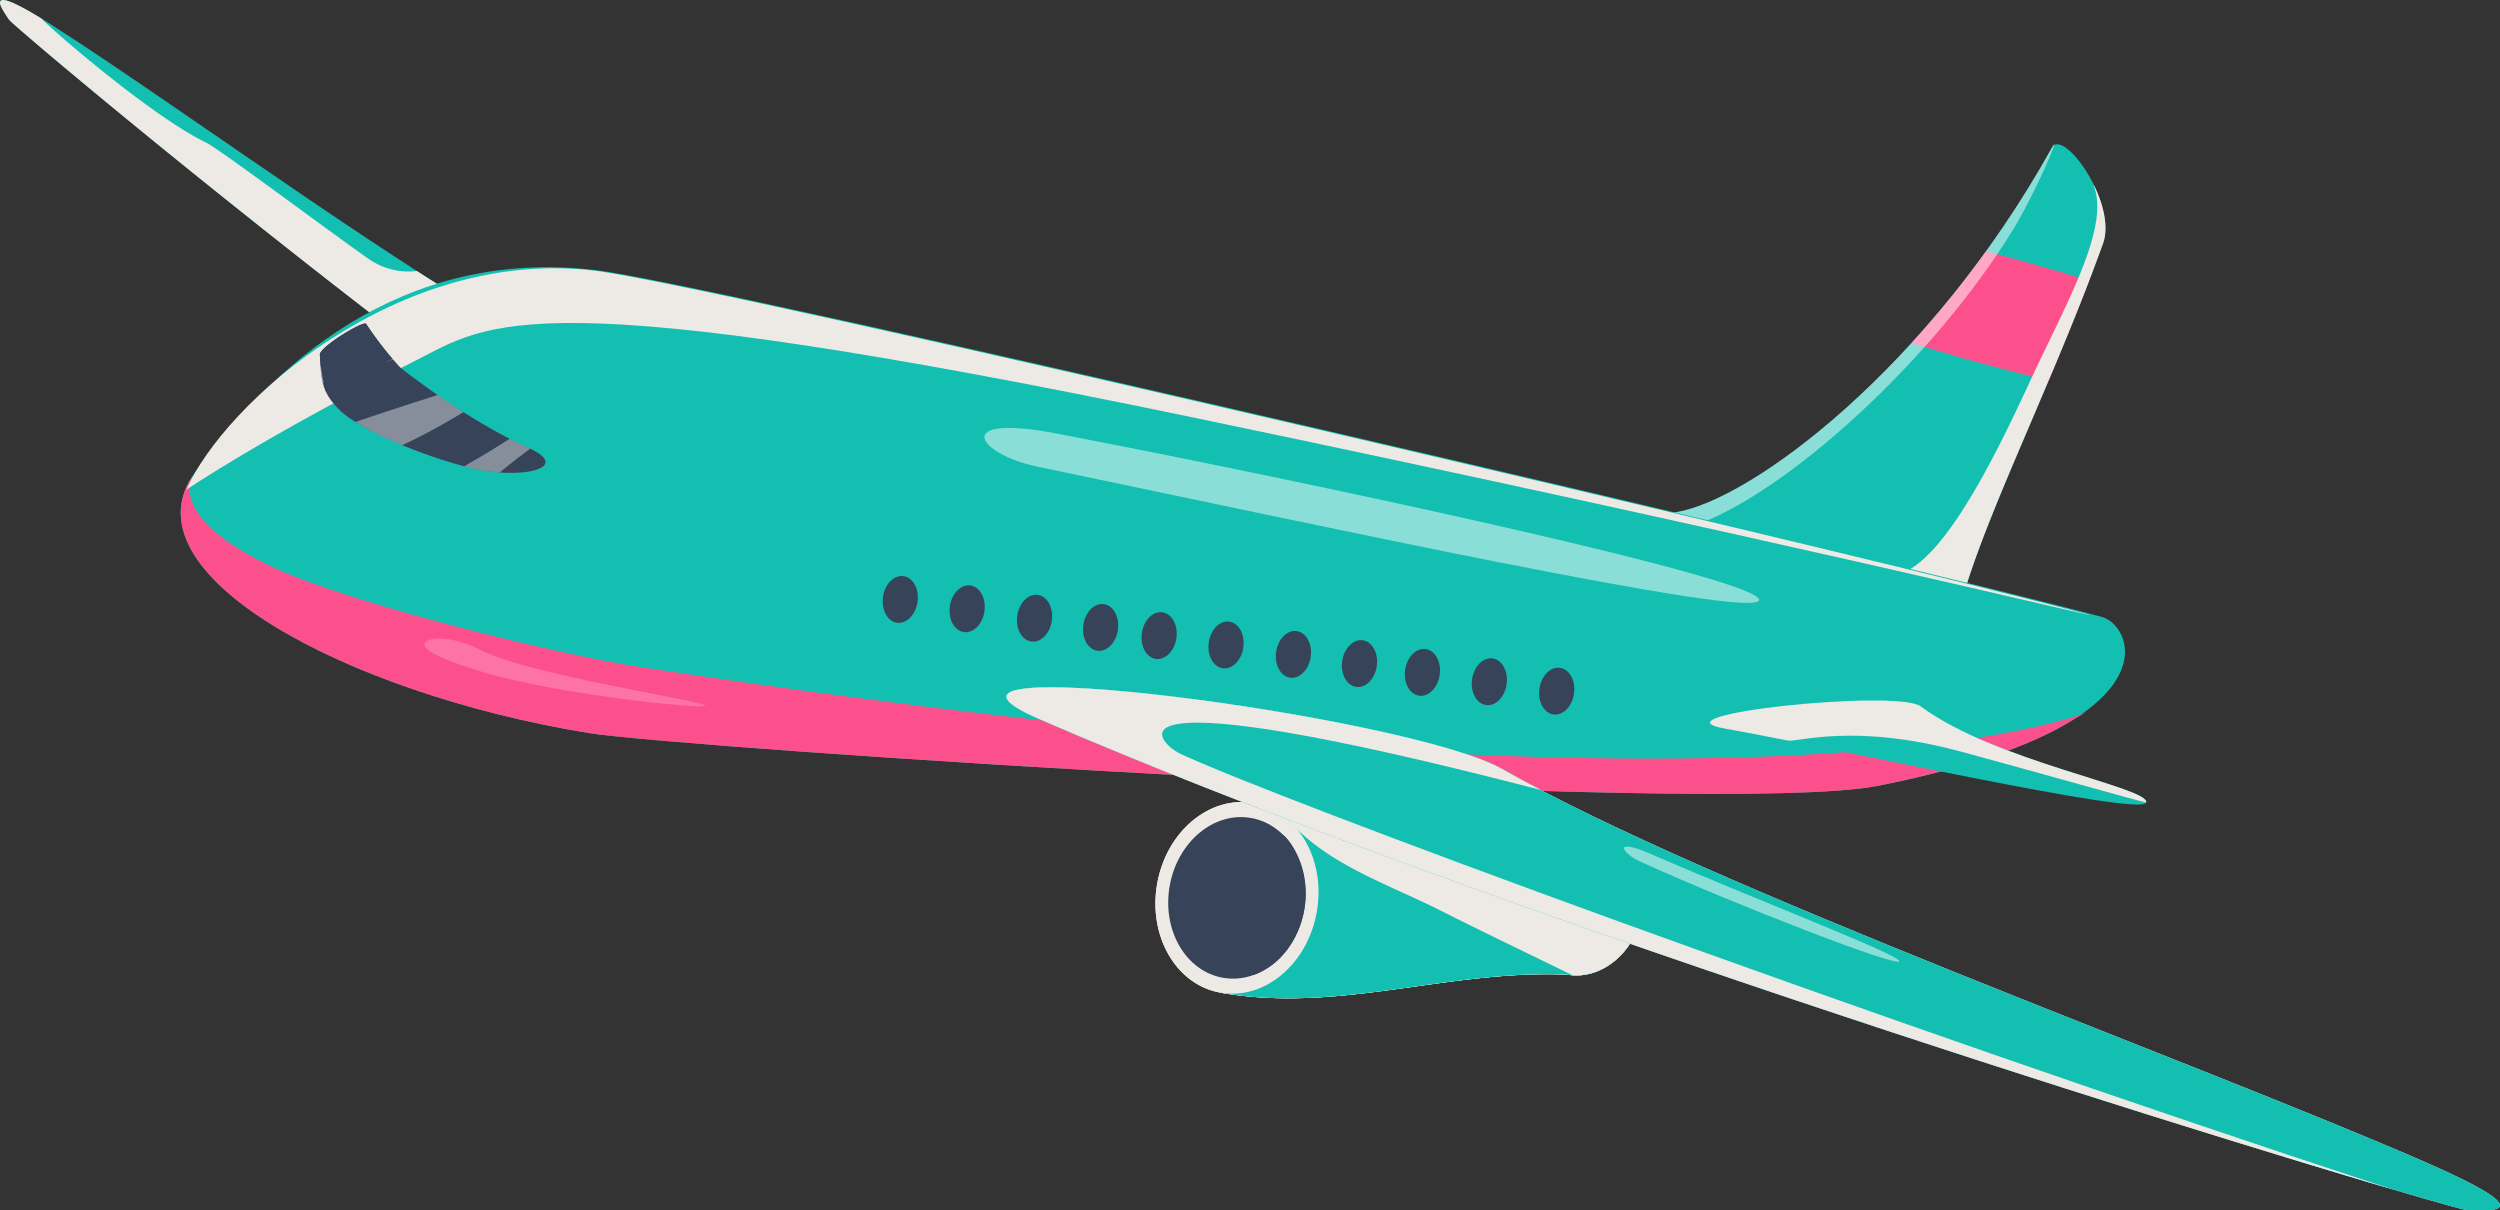
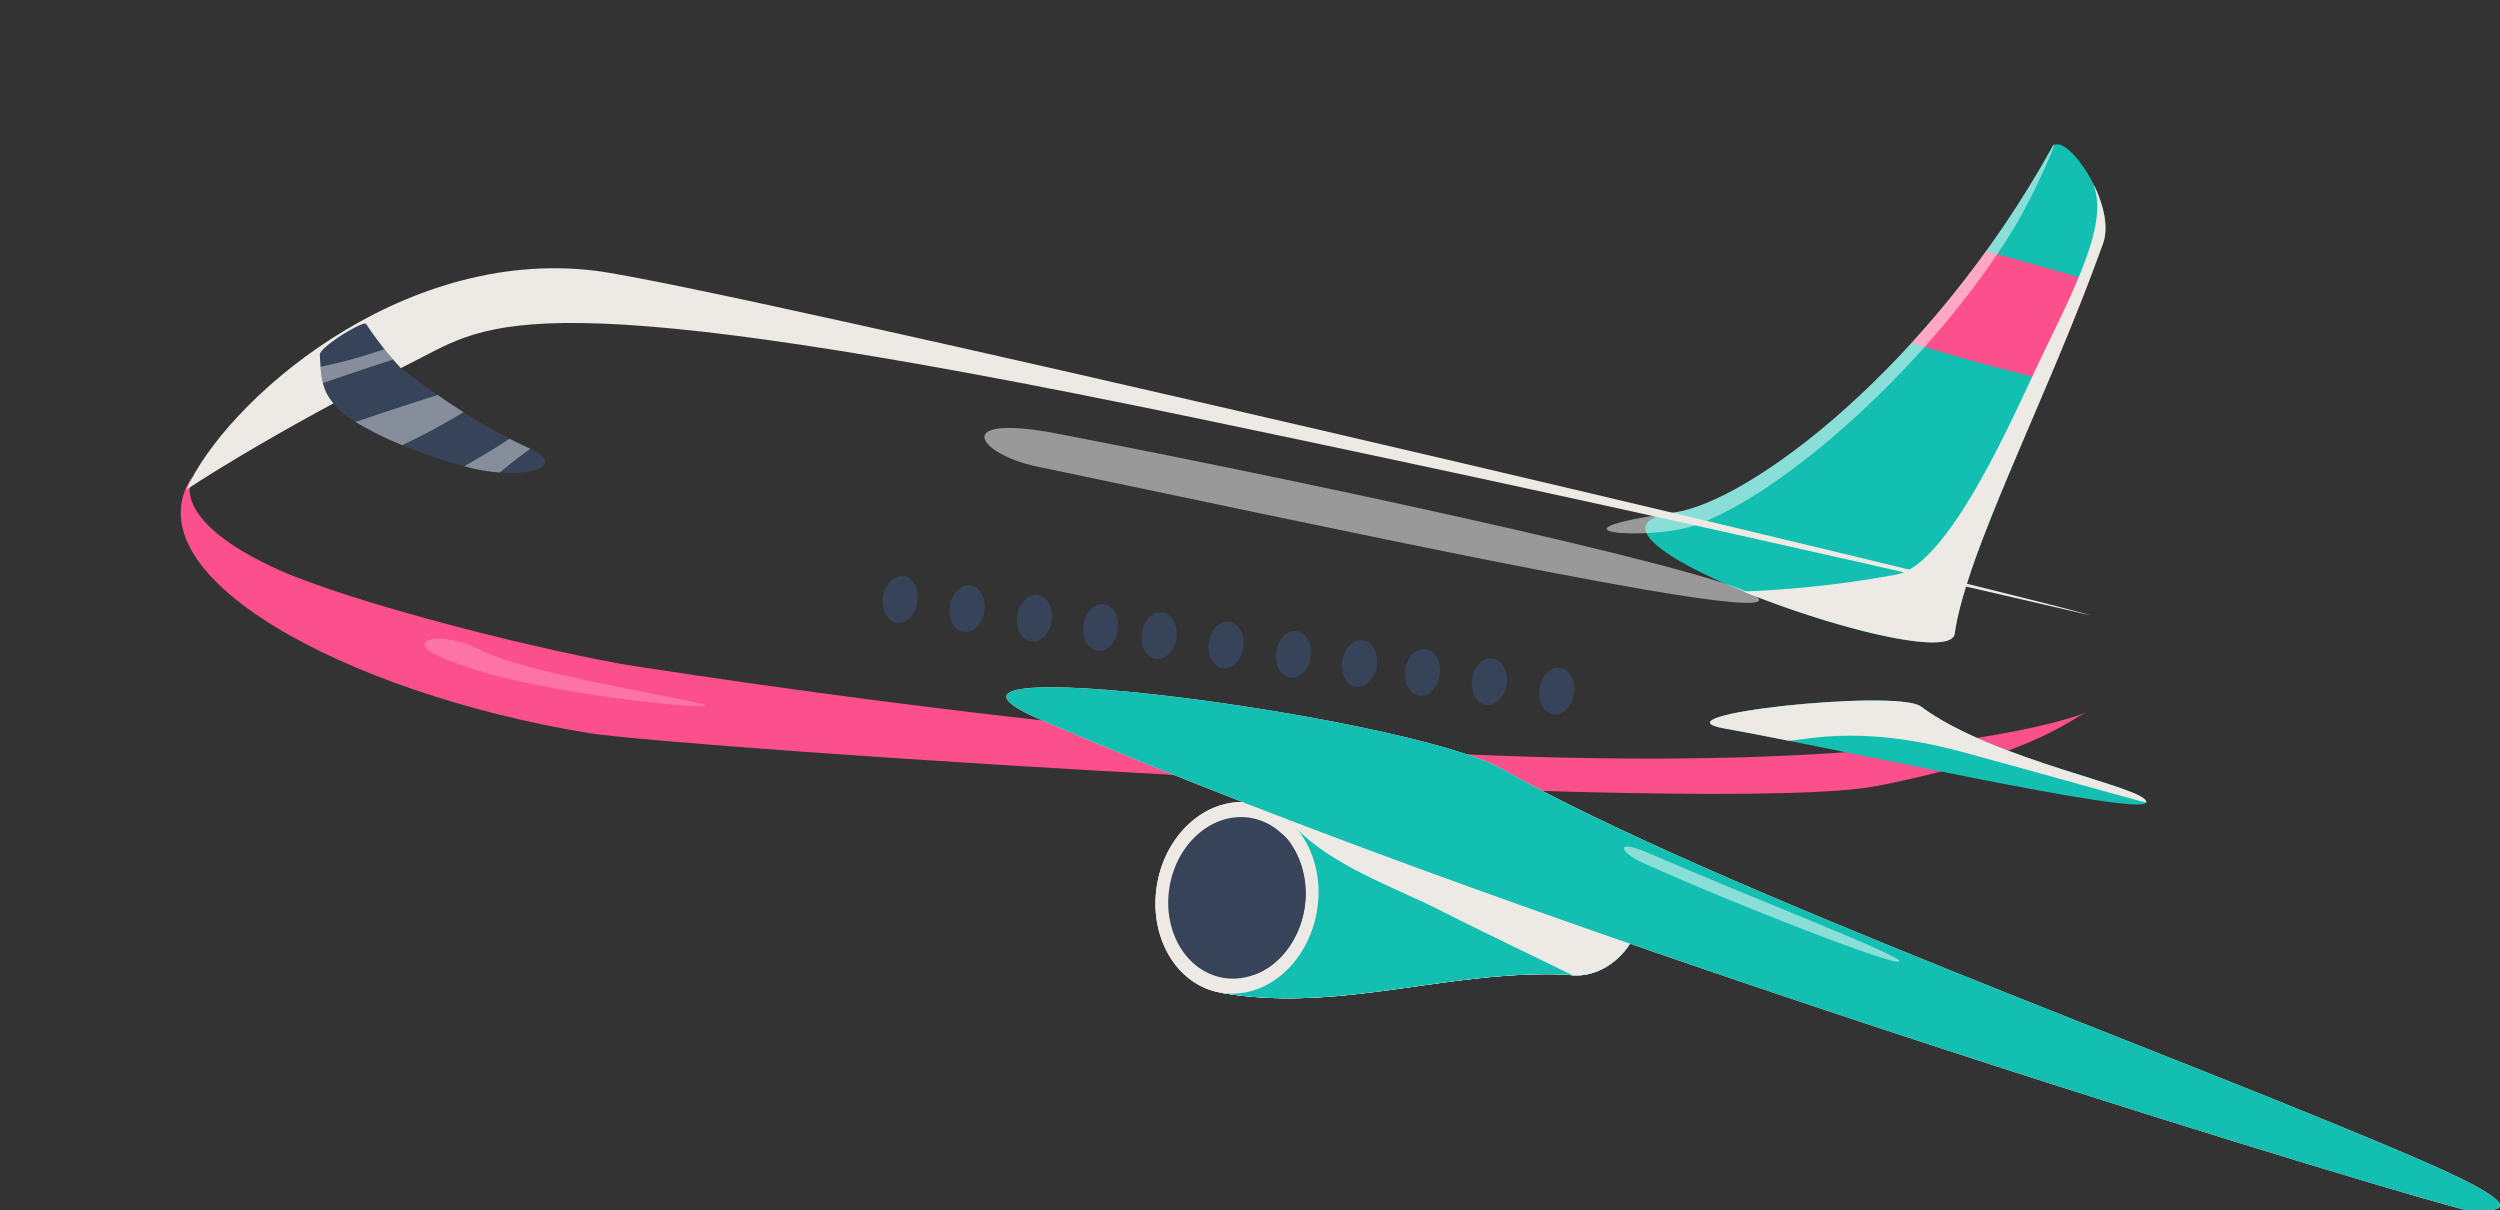
<svg xmlns="http://www.w3.org/2000/svg" width="523.794" height="253.608" viewBox="0 0 523.794 253.608">
  <rect x="0" y="0" width="523.794" height="253.608" fill="#333333" stroke="none" />
  <defs>
    <clipPath id="clip-path">
      <rect id="Rectángulo_19" data-name="Rectángulo 19" width="523.794" height="253.608" fill="none" />
    </clipPath>
    <clipPath id="clip-path-3">
      <rect id="Rectángulo_1" data-name="Rectángulo 1" width="93.835" height="81.639" fill="none" />
    </clipPath>
    <clipPath id="clip-path-4">
      <rect id="Rectángulo_2" data-name="Rectángulo 2" width="75.854" height="95.69" fill="none" />
    </clipPath>
    <clipPath id="clip-path-5">
-       <rect id="Rectángulo_3" data-name="Rectángulo 3" width="160.897" height="123.794" fill="none" />
-     </clipPath>
+       </clipPath>
    <clipPath id="clip-path-6">
      <rect id="Rectángulo_4" data-name="Rectángulo 4" width="91.404" height="21.366" fill="none" />
    </clipPath>
    <clipPath id="clip-path-7">
      <rect id="Rectángulo_5" data-name="Rectángulo 5" width="88.764" height="40.902" fill="none" />
    </clipPath>
    <clipPath id="clip-path-9">
      <rect id="Rectángulo_7" data-name="Rectángulo 7" width="77.48" height="35.427" fill="none" />
    </clipPath>
    <clipPath id="clip-path-10">
      <rect id="Rectángulo_8" data-name="Rectángulo 8" width="20.758" height="30.17" fill="none" />
    </clipPath>
    <clipPath id="clip-path-11">
      <rect id="Rectángulo_9" data-name="Rectángulo 9" width="290.41" height="105.199" fill="none" />
    </clipPath>
    <clipPath id="clip-path-12">
      <rect id="Rectángulo_10" data-name="Rectángulo 10" width="398.857" height="72.676" fill="none" />
    </clipPath>
    <clipPath id="clip-path-13">
      <rect id="Rectángulo_11" data-name="Rectángulo 11" width="15.211" height="7.12" fill="none" />
    </clipPath>
    <clipPath id="clip-path-14">
      <rect id="Rectángulo_12" data-name="Rectángulo 12" width="22.614" height="10.501" fill="none" />
    </clipPath>
    <clipPath id="clip-path-15">
      <rect id="Rectángulo_13" data-name="Rectángulo 13" width="13.84" height="7.058" fill="none" />
    </clipPath>
    <clipPath id="clip-path-16">
      <rect id="Rectángulo_14" data-name="Rectángulo 14" width="15.244" height="14.184" fill="none" />
    </clipPath>
    <clipPath id="clip-path-17">
      <rect id="Rectángulo_15" data-name="Rectángulo 15" width="162.32" height="36.658" fill="none" />
    </clipPath>
    <clipPath id="clip-path-18">
      <rect id="Rectángulo_16" data-name="Rectángulo 16" width="57.686" height="24.119" fill="none" />
    </clipPath>
    <clipPath id="clip-path-19">
      <rect id="Rectángulo_17" data-name="Rectángulo 17" width="58.812" height="14.191" fill="none" />
    </clipPath>
  </defs>
  <g id="Grupo_59" data-name="Grupo 59" transform="translate(-279 -834)">
    <g id="Grupo_58" data-name="Grupo 58">
      <g id="Grupo_57" data-name="Grupo 57">
        <g id="Grupo_56" data-name="Grupo 56" transform="translate(279 834)">
          <g id="Grupo_55" data-name="Grupo 55">
            <g id="Grupo_54" data-name="Grupo 54" clip-path="url(#clip-path)">
              <g id="Grupo_53" data-name="Grupo 53">
                <g id="Grupo_52" data-name="Grupo 52" clip-path="url(#clip-path)">
                  <path id="Trazado_1" data-name="Trazado 1" d="M88.821,107.35c-29.653,4.257,57.275,34.958,58.65,25.422,2.5-17.34,19.353-49.156,31.077-81.745,3.065-8.523-8.347-24.353-10.718-20.08-25.5,45.952-63.281,74.149-79.009,76.4" transform="translate(262.068)" fill="#13bfb1" />
                  <path id="Trazado_2" data-name="Trazado 2" d="M101.69,52.626A216.042,216.042,0,0,1,86.055,71.88c5.153,1.5,10.268,3.087,15.35,4.427q6.673,1.76,13.342,3.537c2.889-6.841,5.811-13.921,8.562-21.091-7.186-2.123-14.386-4.19-21.619-6.127" transform="translate(314.43)" fill="#fc508c" />
                  <g id="Grupo_3" data-name="Grupo 3" transform="translate(336.626 30.122)" opacity="0.5">
                    <g id="Grupo_2" data-name="Grupo 2">
                      <g id="Grupo_1" data-name="Grupo 1" clip-path="url(#clip-path-3)">
                        <path id="Trazado_3" data-name="Trazado 3" d="M107.6,107.35c-29.653,4.257-5.313,5.9,3.823,2.836,18.956-6.352,50.334-34.573,67.264-62.427,4.7-7.741,10.293-21.085,7.922-16.812-25.5,45.952-63.281,74.149-79.009,76.4" transform="translate(-93.333 -30.122)" fill="#fff" />
                      </g>
                    </g>
                  </g>
                  <g id="Grupo_6" data-name="Grupo 6" transform="translate(365.28 38.907)" style="mix-blend-mode: multiply;isolation: isolate">
                    <g id="Grupo_5" data-name="Grupo 5">
                      <g id="Grupo_4" data-name="Grupo 4" clip-path="url(#clip-path-4)">
                        <path id="Trazado_4" data-name="Trazado 4" d="M156.161,38.907l-.1.031c3.2,8.218-4.648,22.625-11.75,37.537-5,10.493-18.487,41.715-29.552,43.9a221.346,221.346,0,0,1-32.1,3.549c18.709,7.634,43.531,13.9,44.26,8.846,2.5-17.34,19.352-49.156,31.077-81.745,1.239-3.45.107-8.093-1.836-12.12" transform="translate(-82.661 -38.907)" fill="#edeae6" />
                      </g>
                    </g>
                  </g>
-                   <path id="Trazado_5" data-name="Trazado 5" d="M481.629,75.154C453.29,61.385,401.965,23.247,373.691,5.207c-15.441-9.843-10.175-3.068-8.912-1.1,1.07,1.648,92.618,78.531,153.833,117.681,20.223,12.938-24.4-40.531-36.983-46.637" transform="translate(-362.892)" fill="#13bfb1" />
                  <g id="Grupo_9" data-name="Grupo 9" transform="translate(0.005 0.008)" style="mix-blend-mode: multiply;isolation: isolate">
                    <g id="Grupo_8" data-name="Grupo 8">
                      <g id="Grupo_7" data-name="Grupo 7" clip-path="url(#clip-path-5)">
                        <path id="Trazado_6" data-name="Trazado 6" d="M481.623,75.154c-8.732-4.243-19.651-10.8-31.4-18.373a14.569,14.569,0,0,1-9.8-2.336c-6.814-4.658-31.438-23.154-34.346-24.563-11.878-5.756-33.708-24.855-34.4-25.93-12.941-7.959-8.112-1.721-6.906.158,1.07,1.648,92.618,78.531,153.833,117.681,20.223,12.938-24.4-40.531-36.983-46.637" transform="translate(-362.891 -0.008)" fill="#edeae6" />
                      </g>
                    </g>
                  </g>
-                   <path id="Trazado_7" data-name="Trazado 7" d="M81.431,99.172c-14.995,20.863,31.469,46.03,82.564,54.407,18.765,3.078,237,17.677,270.25,11.049,62.9-12.532,53.562-33.533,46.906-35.347-36.673-10.023-289.464-69.446-315.27-72.636C124.365,51.522,97.224,77.2,81.431,99.172" transform="translate(-40.707)" fill="#13bfb1" />
                  <path id="Trazado_8" data-name="Trazado 8" d="M89.51,99.172c-14.995,20.863,31.469,46.03,82.564,54.407,18.765,3.078,237,17.677,270.25,11.049,19.984-3.982,32.676-8.819,40.479-13.623,16.759-10.317-27.072,30.484-300.616-11.368-16.889-2.582-60.458-13.281-76.5-20.921C82.457,107.645,89.51,99.172,89.51,99.172" transform="translate(-48.786)" fill="#fc508c" />
                  <path id="Trazado_9" data-name="Trazado 9" d="M118.275,148.005c15.47,11.5,47.793,16.948,47.237,20.121s-66.464-11.665-88.277-15.48c-16.258-2.847,36.066-8.347,41.04-4.641" transform="translate(284.16)" fill="#13bfb1" />
                  <g id="Grupo_12" data-name="Grupo 12" transform="translate(358.275 146.764)" style="mix-blend-mode: multiply;isolation: isolate">
                    <g id="Grupo_11" data-name="Grupo 11">
                      <g id="Grupo_10" data-name="Grupo 10" clip-path="url(#clip-path-6)">
                        <path id="Trazado_10" data-name="Trazado 10" d="M126.835,157.512c15.583,4.218,38.646,10.784,38.676,10.615.556-3.174-31.767-8.618-47.237-20.121-4.974-3.706-57.3,1.794-41.04,4.641,3.426.6,7.94,1.469,13.119,2.5,2.177.433,13.772-3.784,36.482,2.365" transform="translate(-74.113 -146.764)" fill="#edeae6" />
                      </g>
                    </g>
                  </g>
                  <path id="Trazado_11" data-name="Trazado 11" d="M247.9,185.18c-1.923,10.976,4,21.182,13.244,22.8s18.29-5.958,20.213-16.933-4.005-21.171-13.25-22.789-18.284,5.96-20.207,16.922" transform="translate(-5.461)" fill="#edeae6" />
                  <path id="Trazado_12" data-name="Trazado 12" d="M179.633,186.326c-1.508,8.6,3.145,16.6,10.392,17.873s14.354-4.67,15.862-13.269-3.146-16.594-10.4-17.867-14.344,4.67-15.85,13.263" transform="translate(138.275)" fill="#edeae6" />
                  <path id="Trazado_13" data-name="Trazado 13" d="M185.915,207.98c24.861,4.36,47.543-4.838,72.619-3.781,8.328.348,13.729-32.161,5.458-31.136-19.213,2.381-62.9-3.37-71.113-4.805Z" transform="translate(69.766)" fill="#edeae6" />
                  <path id="Trazado_14" data-name="Trazado 14" d="M259.423,173.626a2.543,2.543,0,0,0-2-.564,11.51,11.51,0,0,0-5.659.452c-21.036.939-57.973-3.946-65.454-5.256l-6.964,39.721c24.861,4.36,47.543-4.837,72.619-3.781,7.257,1.272,14.355-4.67,15.862-13.269,1.362-7.771-2.322-15.04-8.407-17.3" transform="translate(76.332)" fill="#edeae6" />
                  <g id="Grupo_15" data-name="Grupo 15" transform="translate(255.681 168.258)" style="mix-blend-mode: multiply;isolation: isolate">
                    <g id="Grupo_14" data-name="Grupo 14">
                      <g id="Grupo_13" data-name="Grupo 13" clip-path="url(#clip-path-7)">
                        <path id="Trazado_15" data-name="Trazado 15" d="M259.423,173.626a2.543,2.543,0,0,0-2-.564,11.51,11.51,0,0,0-5.659.452c-21.036.939-57.973-3.946-65.454-5.256l-6.964,39.721c24.861,4.36,47.543-4.837,72.619-3.781,7.257,1.272,14.355-4.67,15.862-13.269,1.362-7.771-2.322-15.04-8.407-17.3" transform="translate(-179.349 -168.258)" fill="#edeae6" />
                      </g>
                    </g>
                  </g>
                  <g id="Grupo_18" data-name="Grupo 18" transform="translate(255.681 168.258)" style="mix-blend-mode: multiply;isolation: isolate">
                    <g id="Grupo_17" data-name="Grupo 17">
                      <g id="Grupo_16" data-name="Grupo 16" clip-path="url(#clip-path-7)">
                        <path id="Trazado_16" data-name="Trazado 16" d="M259.423,173.626a2.543,2.543,0,0,0-2-.564,11.51,11.51,0,0,0-5.659.452c-21.036.939-57.973-3.946-65.454-5.256l-6.964,39.721c24.861,4.36,47.543-4.837,72.619-3.781,7.257,1.272,14.355-4.67,15.862-13.269,1.362-7.771-2.322-15.04-8.407-17.3" transform="translate(-179.349 -168.258)" fill="#13bfb1" />
                      </g>
                    </g>
                  </g>
                  <g id="Grupo_21" data-name="Grupo 21" transform="translate(266.965 168.929)" style="mix-blend-mode: multiply;isolation: isolate">
                    <g id="Grupo_20" data-name="Grupo 20">
                      <g id="Grupo_19" data-name="Grupo 19" clip-path="url(#clip-path-9)">
                        <path id="Trazado_17" data-name="Trazado 17" d="M248.14,173.626a2.543,2.543,0,0,0-2-.564,11.51,11.51,0,0,0-5.659.452c-18.3.822-48.63-2.774-61.135-4.585a4.321,4.321,0,0,1,.739,1.868,4.324,4.324,0,0,1,2.668,1.491c8.177,9.018,20.92,13.154,31.547,18.531,9.125,4.611,18.358,9,27.536,13.508,6.841.493,13.28-5.255,14.708-13.4,1.362-7.771-2.322-15.04-8.407-17.3" transform="translate(-179.35 -168.929)" fill="#edeae6" />
                      </g>
                    </g>
                  </g>
                  <path id="Trazado_18" data-name="Trazado 18" d="M247.9,185.18c-1.923,10.976,4,21.182,13.244,22.8s18.29-5.958,20.213-16.933-4.005-21.171-13.25-22.789-18.284,5.96-20.207,16.922" transform="translate(-5.461)" fill="#edeae6" />
                  <path id="Trazado_19" data-name="Trazado 19" d="M250.527,185.641C248.9,194.894,253.9,203.5,261.69,204.86s15.417-5.02,17.039-14.274-3.377-17.841-11.17-19.209-15.413,5.025-17.032,14.264" transform="translate(-5.461)" fill="#374358" />
                  <g id="Grupo_24" data-name="Grupo 24" transform="translate(252.786 174.088)" style="mix-blend-mode: multiply;isolation: isolate">
                    <g id="Grupo_23" data-name="Grupo 23">
                      <g id="Grupo_22" data-name="Grupo 22" clip-path="url(#clip-path-10)">
                        <path id="Trazado_20" data-name="Trazado 20" d="M250.532,187.024c-1.861,10.622,5.933,18.679,10.167,17.016,4.967-1.944,8.913-7.064,10.033-13.454,1.335-7.62-2.505-14.32-4.448-15.652-3.108-2.318-13.568-.366-15.752,12.09" transform="translate(-250.25 -174.088)" fill="#374358" />
                      </g>
                    </g>
                  </g>
                  <path id="Trazado_21" data-name="Trazado 21" d="M103.809,161.1C148.128,186.22,246.358,221.4,296.426,243.11c27.334,11.854,13.364,10.486,9.549,10.416-3.217-.059-190.454-55.9-298.994-102.824-35.866-15.5,77.16-.754,96.828,10.394" transform="translate(210.856)" fill="#edeae6" />
                  <path id="Trazado_22" data-name="Trazado 22" d="M103.809,161.1C148.128,186.22,246.358,221.4,296.426,243.11c27.334,11.854,13.364,10.486,9.549,10.416-3.217-.059-190.454-55.9-298.994-102.824-35.866-15.5,77.16-.754,96.828,10.394" transform="translate(210.856)" fill="#13bfb1" />
                  <g id="Grupo_27" data-name="Grupo 27" transform="translate(210.856 143.999)" style="mix-blend-mode: multiply;isolation: isolate">
                    <g id="Grupo_26" data-name="Grupo 26">
                      <g id="Grupo_25" data-name="Grupo 25" clip-path="url(#clip-path-11)">
-                         <path id="Trazado_23" data-name="Trazado 23" d="M58.9,157.893c-4.582-2.166-19.922-17.2,75.567,7.614-2.869-1.5-5.591-2.973-8.125-4.41C106.669,149.948-6.356,135.2,29.51,150.7c90.555,39.149,235.885,84.5,283.428,98.5C200.556,212.326,78.031,166.94,58.9,157.893" transform="translate(-22.529 -143.999)" fill="#edeae6" />
-                       </g>
+                         </g>
                    </g>
                  </g>
                  <g id="Grupo_30" data-name="Grupo 30" transform="translate(39.038 56.203)" style="mix-blend-mode: multiply;isolation: isolate">
                    <g id="Grupo_29" data-name="Grupo 29">
                      <g id="Grupo_28" data-name="Grupo 28" clip-path="url(#clip-path-12)">
                        <path id="Trazado_24" data-name="Trazado 24" d="M85.9,102.605s16.416-11.147,47.952-27.016c15.628-7.865,23.6-17.151,162.68,11.815,119.768,24.945,194.422,43.153,187.82,41.352-36.38-9.937-287.13-68.86-312.727-72.024-41.178-5.084-77.755,27.73-85.725,45.873" transform="translate(-85.899 -56.203)" fill="#edeae6" />
                      </g>
                    </g>
                  </g>
                  <path id="Trazado_25" data-name="Trazado 25" d="M441.441,98.118c-11.46-2.779-23.989-8.495-27.637-12.045s-4.056-5.76-4.312-11.763c-.069-1.613,9.187-7.219,9.693-6.456a68.844,68.844,0,0,0,7.168,9.157S439.7,87.736,453.127,93.8c9.653,4.357-1.783,6.72-11.686,4.319" transform="translate(-342.477)" fill="#374358" />
                  <g id="Grupo_33" data-name="Grupo 33" transform="translate(67.159 73.147)" opacity="0.4">
                    <g id="Grupo_32" data-name="Grupo 32">
                      <g id="Grupo_31" data-name="Grupo 31" clip-path="url(#clip-path-13)">
                        <path id="Trazado_26" data-name="Trazado 26" d="M441.425,76.85a20.518,20.518,0,0,0,.5,3.417c4.883-1.707,9.792-3.335,14.713-4.926-.51-.592-1.13-1.329-1.819-2.193a106.117,106.117,0,0,1-13.391,3.7" transform="translate(-441.425 -73.147)" fill="#fff" />
                      </g>
                    </g>
                  </g>
                  <g id="Grupo_36" data-name="Grupo 36" transform="translate(74.484 82.767)" opacity="0.4">
                    <g id="Grupo_35" data-name="Grupo 35">
                      <g id="Grupo_34" data-name="Grupo 34" clip-path="url(#clip-path-14)">
                        <path id="Trazado_27" data-name="Trazado 27" d="M426.7,88.408a70.931,70.931,0,0,0,9.8,4.861,132.945,132.945,0,0,0,12.817-6.922c-1.952-1.239-3.771-2.455-5.4-3.58q-8.643,2.721-17.214,5.641" transform="translate(-426.696 -82.767)" fill="#fff" />
                      </g>
                    </g>
                  </g>
                  <g id="Grupo_39" data-name="Grupo 39" transform="translate(97.251 91.936)" opacity="0.4">
                    <g id="Grupo_38" data-name="Grupo 38">
                      <g id="Grupo_37" data-name="Grupo 37" clip-path="url(#clip-path-15)">
                        <path id="Trazado_28" data-name="Trazado 28" d="M422.246,91.936c-3.132,2-6.307,3.935-9.543,5.745.572.151,1.146.3,1.713.437a34.9,34.9,0,0,0,5.739.875c2.073-1.725,4.216-3.371,6.388-4.984-.148-.071-.284-.139-.441-.211-1.292-.582-2.578-1.207-3.856-1.862" transform="translate(-412.703 -91.936)" fill="#fff" />
                      </g>
                    </g>
                  </g>
                  <g id="Grupo_42" data-name="Grupo 42" transform="translate(67.015 67.783)" style="mix-blend-mode: multiply;isolation: isolate">
                    <g id="Grupo_41" data-name="Grupo 41">
                      <g id="Grupo_40" data-name="Grupo 40" clip-path="url(#clip-path-16)">
-                         <path id="Trazado_29" data-name="Trazado 29" d="M456.779,75.214a74.073,74.073,0,0,1-5.551-7.36c-.506-.763-9.762,4.844-9.693,6.456a40.874,40.874,0,0,0,1.226,7.657c5.533-2.311,9.315-4.641,14.018-6.753" transform="translate(-441.535 -67.783)" fill="#374358" />
-                       </g>
+                         </g>
                    </g>
                  </g>
                  <path id="Trazado_30" data-name="Trazado 30" d="M331.553,125.087c-.376,2.7.941,5.108,2.939,5.388s3.93-1.678,4.307-4.377-.938-5.108-2.941-5.389-3.929,1.68-4.305,4.378" transform="translate(-146.558)" fill="#374358" />
                  <path id="Trazado_31" data-name="Trazado 31" d="M317.53,127.045c-.378,2.7.94,5.11,2.942,5.388s3.926-1.679,4.3-4.375-.938-5.108-2.942-5.391-3.929,1.681-4.305,4.378" transform="translate(-118.513)" fill="#374358" />
                  <path id="Trazado_32" data-name="Trazado 32" d="M303.415,129.017c-.378,2.7.941,5.11,2.941,5.391s3.93-1.681,4.306-4.378-.939-5.11-2.941-5.391-3.929,1.681-4.306,4.378" transform="translate(-90.283)" fill="#374358" />
                  <path id="Trazado_33" data-name="Trazado 33" d="M289.572,130.952c-.379,2.7.94,5.111,2.941,5.388s3.929-1.68,4.305-4.377-.938-5.108-2.94-5.389-3.93,1.679-4.306,4.378" transform="translate(-62.596)" fill="#374358" />
                  <path id="Trazado_34" data-name="Trazado 34" d="M277.316,132.663c-.378,2.7.94,5.11,2.94,5.39s3.93-1.682,4.307-4.377-.941-5.109-2.944-5.391-3.927,1.681-4.3,4.378" transform="translate(-38.084)" fill="#374358" />
                  <path id="Trazado_35" data-name="Trazado 35" d="M263.294,134.621c-.377,2.7.938,5.112,2.94,5.393s3.929-1.684,4.306-4.378-.939-5.112-2.941-5.392-3.929,1.682-4.305,4.377" transform="translate(-10.04)" fill="#374358" />
                  <path id="Trazado_36" data-name="Trazado 36" d="M249.177,136.6c-.375,2.7.942,5.109,2.941,5.388s3.929-1.681,4.306-4.377-.939-5.108-2.941-5.388-3.929,1.678-4.306,4.377" transform="translate(18.192)" fill="#374358" />
                  <path id="Trazado_37" data-name="Trazado 37" d="M235.335,138.529c-.377,2.7.94,5.11,2.942,5.391s3.928-1.681,4.306-4.38-.939-5.108-2.942-5.391-3.929,1.684-4.306,4.38" transform="translate(45.878)" fill="#374358" />
                  <path id="Trazado_38" data-name="Trazado 38" d="M222.15,140.371c-.376,2.7.94,5.11,2.941,5.388s3.928-1.678,4.305-4.377-.939-5.107-2.941-5.388-3.928,1.681-4.3,4.377" transform="translate(72.248)" fill="#374358" />
                  <path id="Trazado_39" data-name="Trazado 39" d="M208.128,142.33c-.378,2.7.938,5.111,2.94,5.391s3.929-1.681,4.306-4.378-.939-5.11-2.942-5.39-3.929,1.678-4.3,4.377" transform="translate(100.293)" fill="#374358" />
                  <path id="Trazado_40" data-name="Trazado 40" d="M194.01,144.3c-.376,2.7.94,5.11,2.942,5.393s3.928-1.683,4.306-4.38-.94-5.11-2.941-5.39-3.931,1.678-4.307,4.377" transform="translate(128.526)" fill="#374358" />
                  <g id="Grupo_45" data-name="Grupo 45" transform="translate(206.255 89.657)" opacity="0.5">
                    <g id="Grupo_44" data-name="Grupo 44">
                      <g id="Grupo_43" data-name="Grupo 43" clip-path="url(#clip-path-17)">
                        <path id="Trazado_41" data-name="Trazado 41" d="M170.443,90.852c58.208,11.194,147.906,30.651,147.091,34.887s-93.252-15.895-151.282-27.986c-12.478-2.6-18.319-11.232,4.191-6.9" transform="translate(-155.22 -89.657)" fill="#fff" />
                      </g>
                    </g>
                  </g>
                  <g id="Grupo_48" data-name="Grupo 48" transform="translate(340.258 177.375)" opacity="0.5">
                    <g id="Grupo_47" data-name="Grupo 47">
                      <g id="Grupo_46" data-name="Grupo 46" clip-path="url(#clip-path-18)">
                        <path id="Trazado_42" data-name="Trazado 42" d="M131.4,178.9c20.4,8.923,52.665,21.285,52.128,22.511s-33.75-11.6-54.038-20.78c-4.363-1.976-5.981-5.181,1.91-1.731" transform="translate(-125.848 -177.375)" fill="#fff" />
                      </g>
                    </g>
                  </g>
                  <g id="Grupo_51" data-name="Grupo 51" transform="translate(88.941 133.784)" opacity="0.2">
                    <g id="Grupo_50" data-name="Grupo 50">
                      <g id="Grupo_49" data-name="Grupo 49" clip-path="url(#clip-path-19)">
                        <path id="Trazado_43" data-name="Trazado 43" d="M434.393,147.592c4.832,1.532-29.6-1.692-46.636-6.932-6.691-2.058-12.068-4.222-11.7-5.774s5.773-1.757,11.745,1.306c9.63,4.941,41.851,9.892,46.589,11.4" transform="translate(-376.041 -133.784)" fill="#fff" />
                      </g>
                    </g>
                  </g>
                </g>
              </g>
            </g>
          </g>
        </g>
      </g>
    </g>
  </g>
</svg>